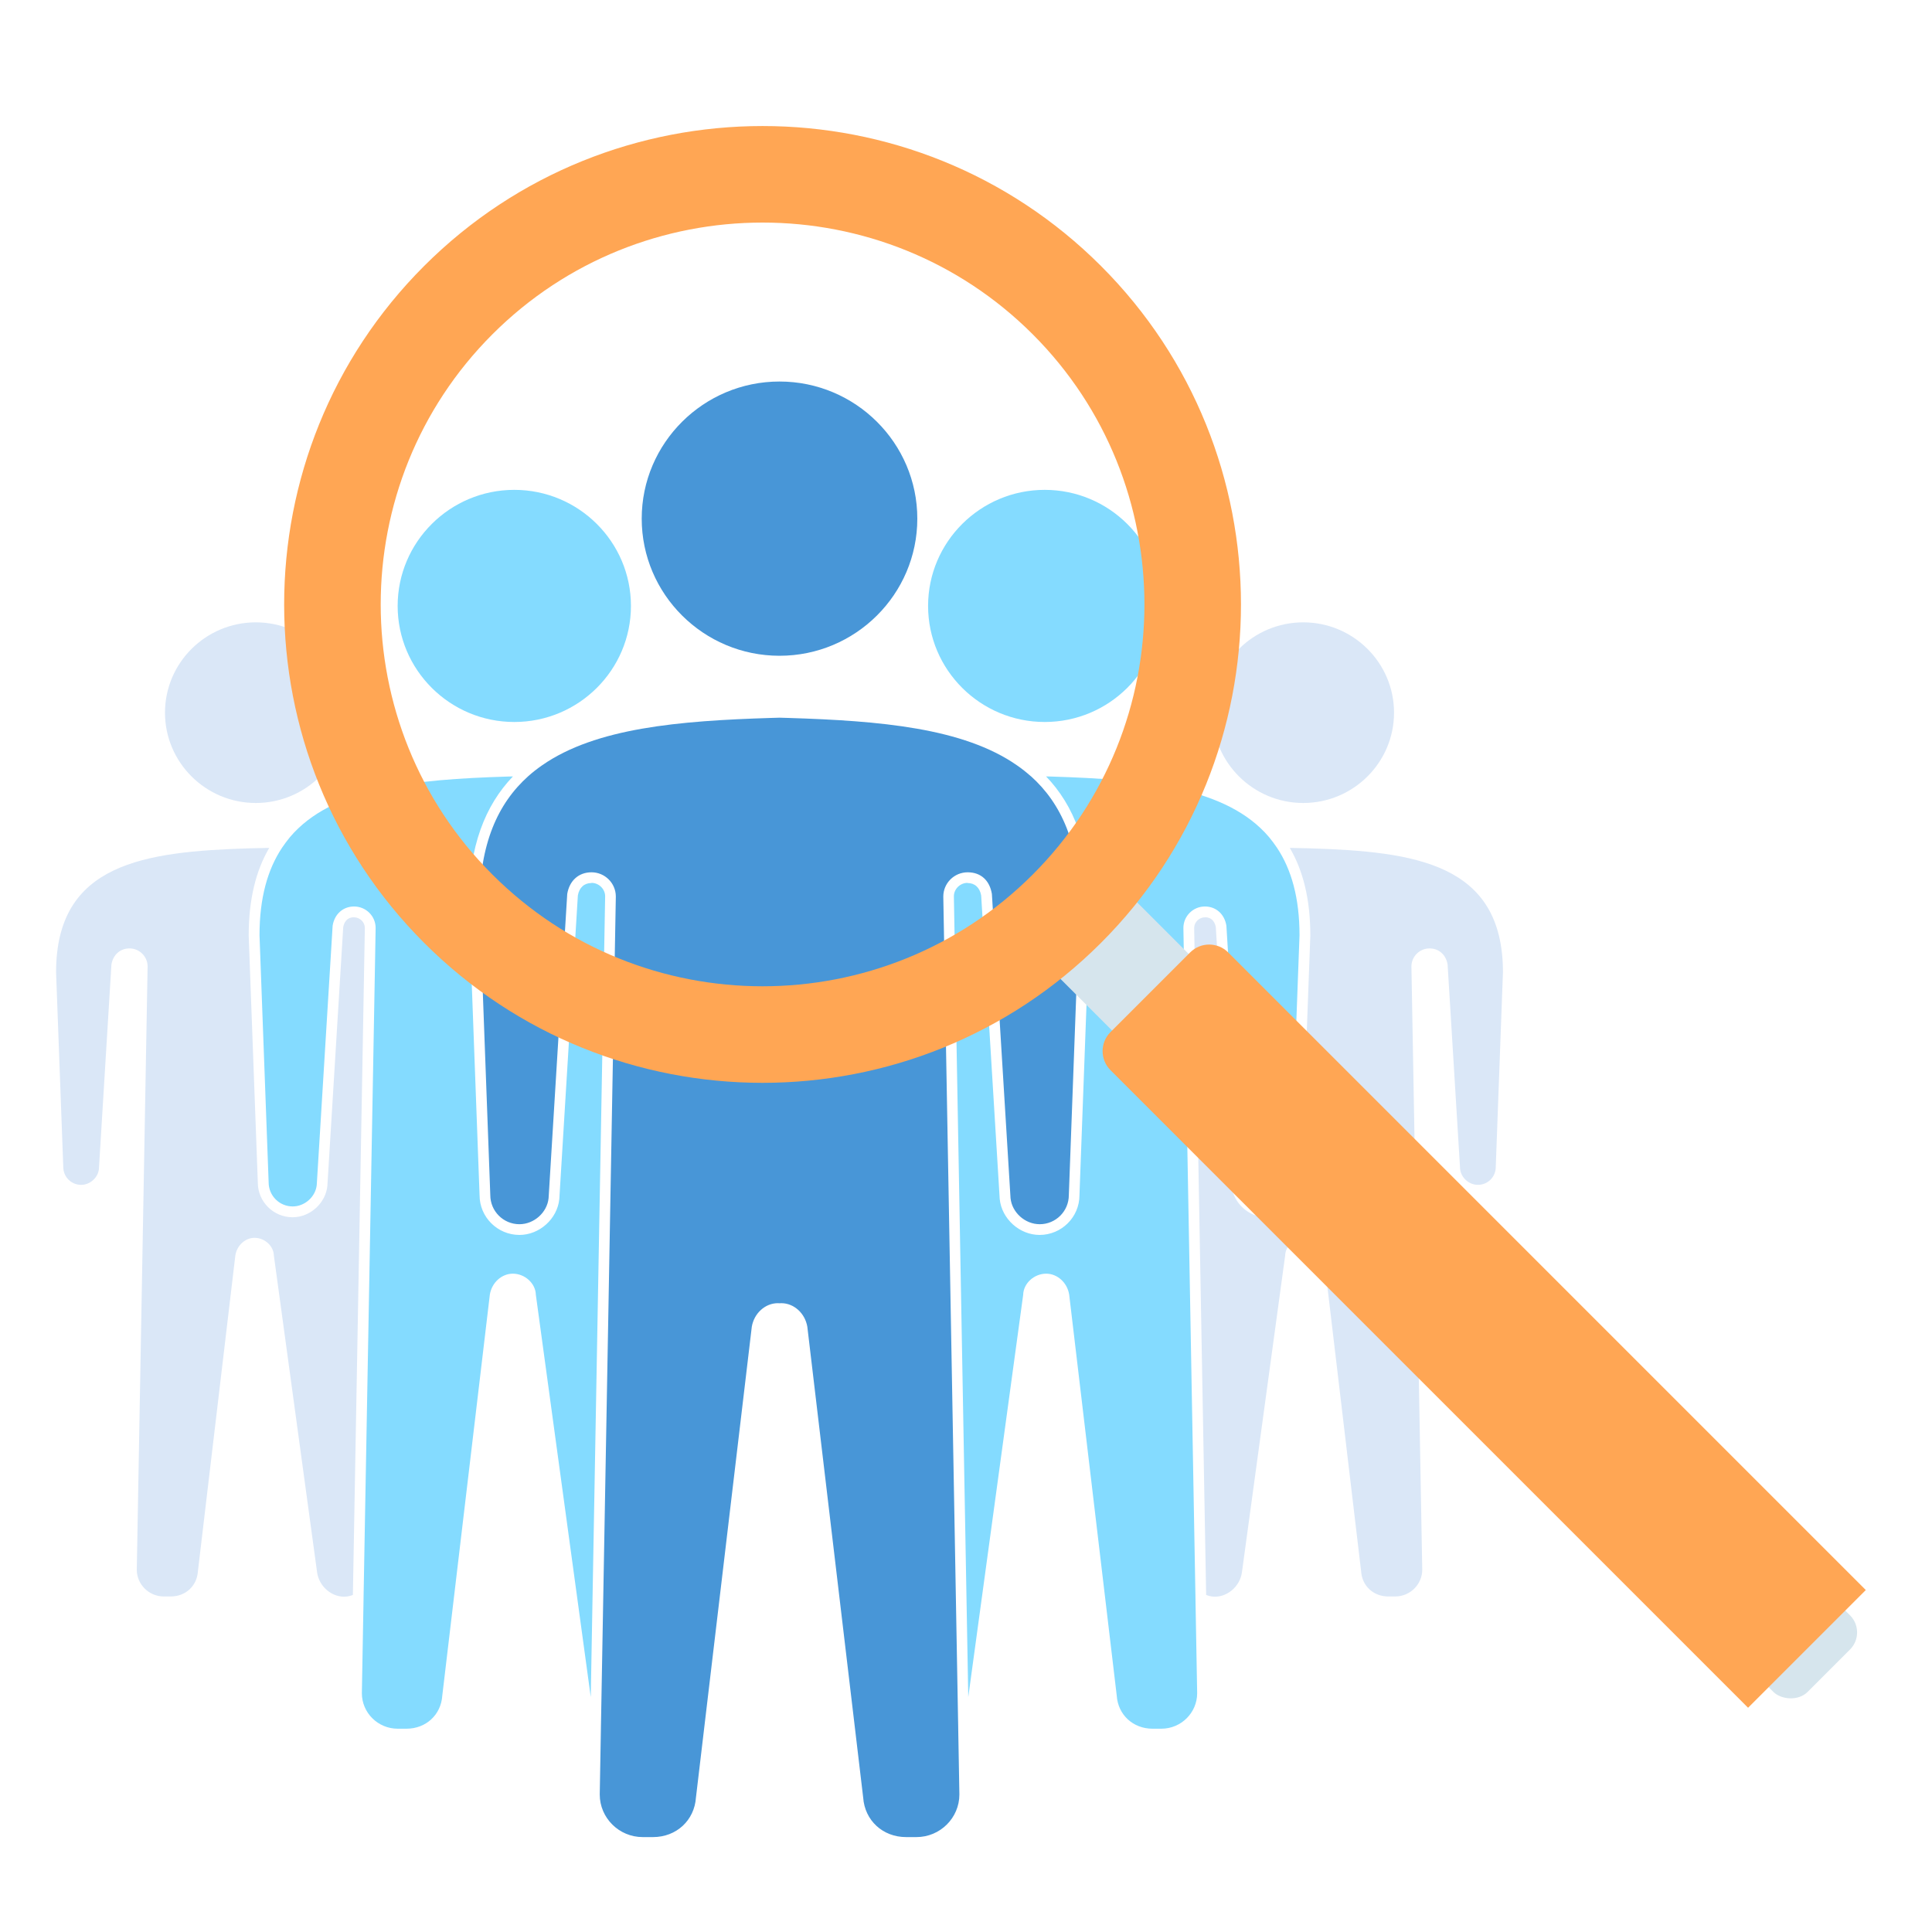
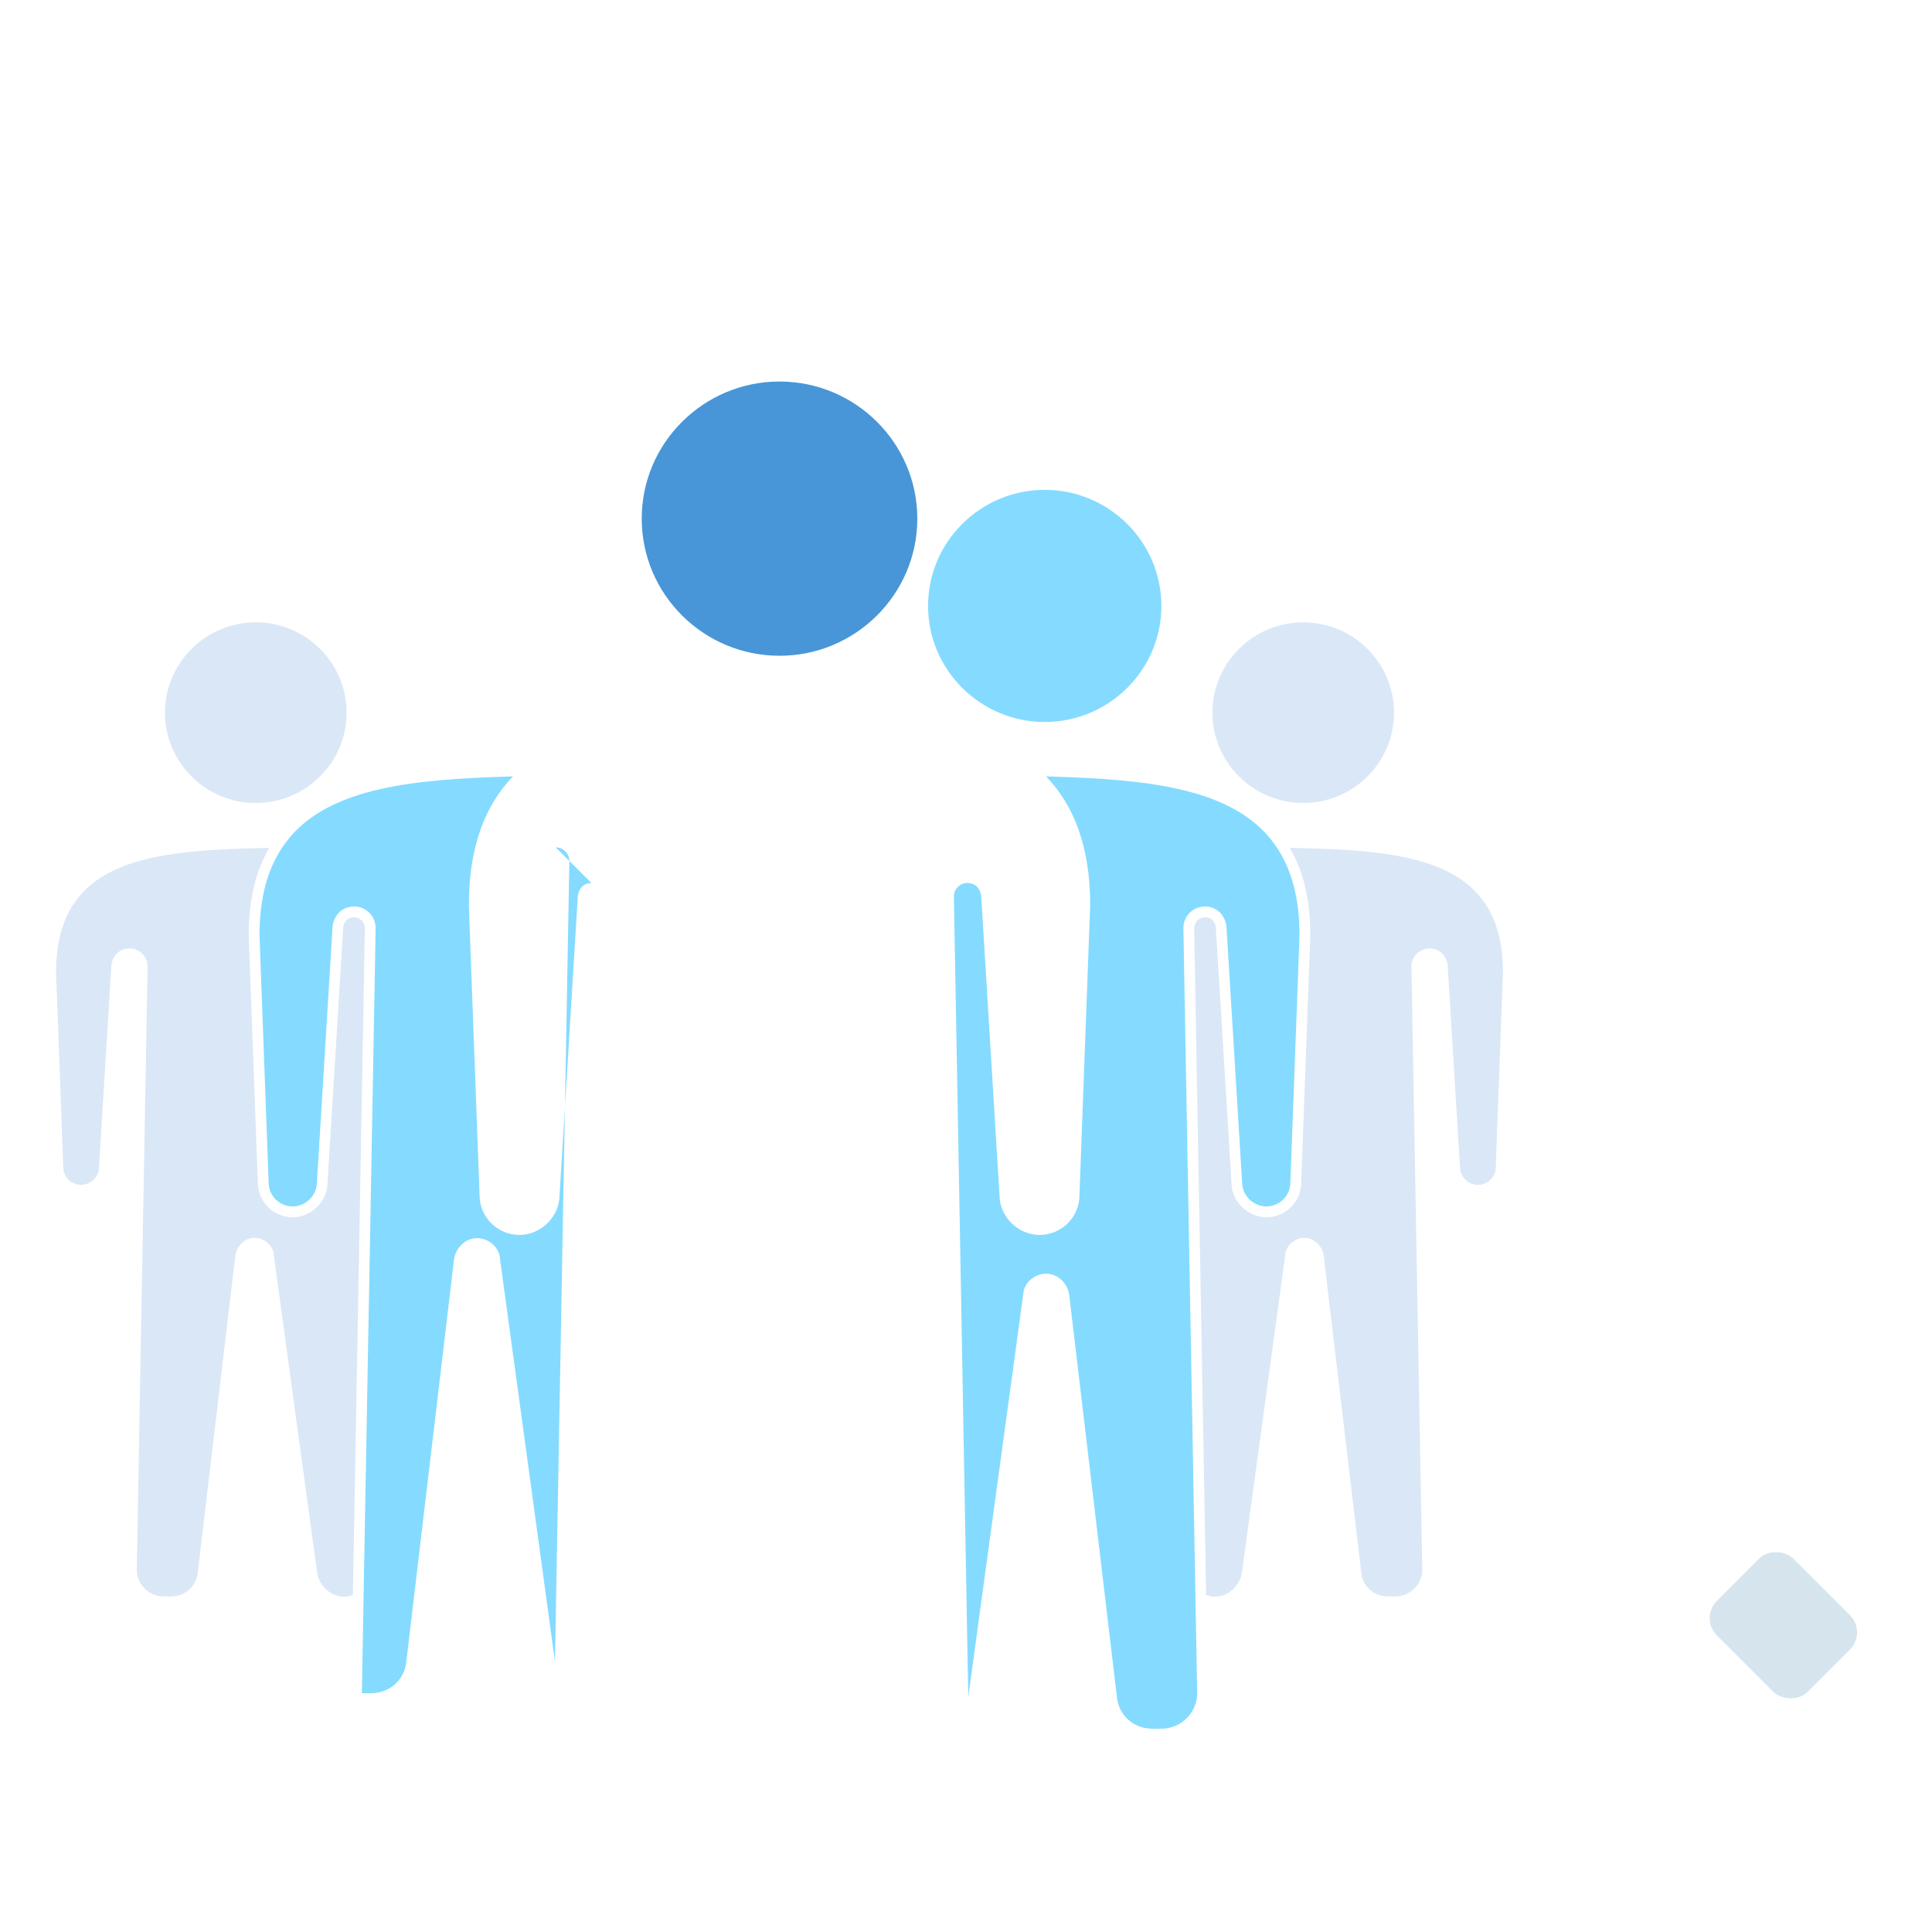
<svg xmlns="http://www.w3.org/2000/svg" id="Layer_1" data-name="Layer 1" viewBox="0 0 400 400">
  <defs>
    <style>
      .cls-1 {
        fill: #4896d7;
      }

      .cls-2 {
        fill: #ffa654;
      }

      .cls-3 {
        fill: #d6e5ed;
      }

      .cls-4 {
        fill: #84dbff;
      }

      .cls-5 {
        fill: #dae7f7;
      }
    </style>
  </defs>
  <g>
    <g>
      <path class="cls-5" d="M73.3,189.91c-1.62,0-2.1,1.26-2.24,2.05l-3.28,53.56c-.36,3.6-3.59,6.5-7.2,6.5-3.97,0-7.2-3.22-7.2-7.17l-1.89-51.15c0-7.59,1.53-13.51,4.25-18.15-1.31.02-2.63.04-3.95.08h0c-21.98.68-40.18,3.09-40.18,25.67l1.49,40.31c0,2.06,1.65,3.7,3.69,3.7,1.85,0,3.51-1.48,3.69-3.3l2.59-42.33c.34-2.01,1.8-3.32,3.74-3.32,2.07,0,3.75,1.68,3.75,3.74l-2.24,124.88c0,3.05,2.51,5.55,5.6,5.55h1.44c3.05,0,5.41-2.17,5.61-5.17l7.76-65.47c.35-2.08,2.06-3.61,3.98-3.61,2.1,0,3.94,1.7,3.99,3.65l8.95,65.59c.41,3.06,3.29,5.39,6.19,5.02.43-.06.83-.17,1.22-.32l1.96-108.98.42-23.67.1-5.45c0-1.18-1.02-2.2-2.24-2.2Z" />
      <path class="cls-5" d="M52.96,166.25c10.36,0,18.8-8.39,18.8-18.7s-8.43-18.7-18.8-18.7-18.8,8.39-18.8,18.7,8.43,18.7,18.8,18.7Z" />
    </g>
    <g>
-       <path class="cls-4" d="M122.46,182.82c-1.5,0-2.53.94-2.82,2.57l-3.84,62.85c-.41,4.12-4.12,7.44-8.25,7.44-4.55,0-8.26-3.69-8.26-8.22l-2.22-60.03c0-12.2,3.39-20.71,9.13-26.68-.4.01-.8.02-1.2.03h0c-19.24.6-36.2,2.23-44.96,12.53-.3.36-.59.73-.87,1.11-.27.36-.53.73-.78,1.1-2.98,4.49-4.66,10.37-4.66,18.12l1.89,51.15c0,2.77,2.23,4.99,4.98,4.99,2.5,0,4.73-2,4.98-4.45l3.29-53.69c.4-2.4,2.15-3.96,4.44-3.96,2.46,0,4.46,1.99,4.46,4.44l-.07,4.05-.02,1.16-.02,1.2-.41,22.69-.56,30.96-.56,30.95-.82,45.53-.03,1.56-.02,1.38-.34,18.96c0,4.04,3.32,7.35,7.41,7.35h1.83c4.03,0,7.15-2.88,7.41-6.84l9.85-83.06c.41-2.48,2.46-4.31,4.76-4.31,2.51,0,4.71,2.03,4.76,4.36l11.36,83.23s0,.04.01.06l2.98-165.78c0-1.5-1.29-2.78-2.82-2.78Z" />
-       <path class="cls-4" d="M106.48,149.48c13.32,0,24.15-10.78,24.15-24.03s-10.83-24.03-24.15-24.03-24.15,10.78-24.15,24.03,10.83,24.03,24.15,24.03Z" />
+       <path class="cls-4" d="M122.46,182.82c-1.5,0-2.53.94-2.82,2.57l-3.84,62.85c-.41,4.12-4.12,7.44-8.25,7.44-4.55,0-8.26-3.69-8.26-8.22l-2.22-60.03c0-12.2,3.39-20.71,9.13-26.68-.4.01-.8.02-1.2.03h0c-19.24.6-36.2,2.23-44.96,12.53-.3.36-.59.73-.87,1.11-.27.36-.53.73-.78,1.1-2.98,4.49-4.66,10.37-4.66,18.12l1.89,51.15c0,2.77,2.23,4.99,4.98,4.99,2.5,0,4.73-2,4.98-4.45l3.29-53.69c.4-2.4,2.15-3.96,4.44-3.96,2.46,0,4.46,1.99,4.46,4.44l-.07,4.05-.02,1.16-.02,1.2-.41,22.69-.56,30.96-.56,30.95-.82,45.53-.03,1.56-.02,1.38-.34,18.96h1.83c4.03,0,7.15-2.88,7.41-6.84l9.85-83.06c.41-2.48,2.46-4.31,4.76-4.31,2.51,0,4.71,2.03,4.76,4.36l11.36,83.23s0,.04.01.06l2.98-165.78c0-1.5-1.29-2.78-2.82-2.78Z" />
    </g>
    <g>
      <path class="cls-5" d="M249.48,189.91c1.62,0,2.1,1.26,2.24,2.05l3.28,53.56c.36,3.6,3.59,6.5,7.2,6.5,3.97,0,7.2-3.22,7.2-7.17l1.89-51.15c0-7.59-1.53-13.51-4.25-18.15,1.31.02,2.63.04,3.95.08h0c21.98.68,40.18,3.09,40.18,25.67l-1.49,40.31c0,2.06-1.65,3.7-3.69,3.7-1.85,0-3.51-1.48-3.69-3.3l-2.59-42.33c-.34-2.01-1.8-3.32-3.74-3.32-2.07,0-3.75,1.68-3.75,3.74l2.24,124.88c0,3.05-2.51,5.55-5.6,5.55h-1.44c-3.05,0-5.41-2.17-5.61-5.17l-7.76-65.47c-.35-2.08-2.06-3.61-3.98-3.61-2.1,0-3.94,1.7-3.99,3.65l-8.95,65.59c-.41,3.06-3.29,5.39-6.19,5.02-.43-.06-.83-.17-1.22-.32l-1.96-108.98-.42-23.67-.1-5.45c0-1.18,1.02-2.2,2.24-2.2Z" />
      <path class="cls-5" d="M269.82,166.25c-10.36,0-18.8-8.39-18.8-18.7,0-10.31,8.43-18.7,18.8-18.7s18.8,8.39,18.8,18.7c0,10.31-8.43,18.7-18.8,18.7Z" />
    </g>
    <g>
      <path class="cls-4" d="M200.32,182.82c1.5,0,2.53.94,2.82,2.57l3.84,62.85c.41,4.12,4.12,7.44,8.25,7.44,4.55,0,8.26-3.69,8.26-8.22l2.22-60.03c0-12.2-3.39-20.71-9.13-26.68.4.01.8.02,1.2.03h0c19.24.6,36.2,2.23,44.96,12.53.3.36.59.73.87,1.11.27.36.53.73.78,1.1,2.98,4.49,4.66,10.37,4.66,18.12l-1.89,51.15c0,2.77-2.23,4.99-4.98,4.99-2.5,0-4.73-2-4.98-4.45l-3.29-53.69c-.4-2.4-2.15-3.96-4.44-3.96-2.46,0-4.46,1.99-4.46,4.44l.07,4.05.02,1.16.02,1.2.41,22.69.56,30.96.56,30.95.82,45.53.03,1.56.02,1.38.34,18.96c0,4.04-3.32,7.35-7.41,7.35h-1.83c-4.03,0-7.15-2.88-7.41-6.84l-9.85-83.06c-.41-2.48-2.46-4.31-4.76-4.31-2.51,0-4.71,2.03-4.76,4.36l-11.36,83.23s0,.04-.01.06l-2.98-165.78c0-1.5,1.29-2.78,2.82-2.78Z" />
      <path class="cls-4" d="M216.3,149.48c-13.32,0-24.15-10.78-24.15-24.03s10.83-24.03,24.15-24.03c13.32,0,24.15,10.78,24.15,24.03s-10.83,24.03-24.15,24.03Z" />
    </g>
    <g>
      <path class="cls-1" d="M161.39,135.77c15.73,0,28.53-12.74,28.53-28.39s-12.8-28.39-28.53-28.39c-15.73,0-28.53,12.74-28.53,28.39s12.8,28.39,28.53,28.39Z" />
-       <path class="cls-1" d="M213.39,160.68c-.44-.39-.89-.76-1.35-1.13-.49-.39-1-.76-1.52-1.12-11.1-7.72-28.28-9.2-47.38-9.79-.58-.02-1.17-.03-1.75-.05-.58.02-1.17.03-1.75.05-19.09.59-36.27,2.07-47.38,9.79-.52.36-1.03.74-1.52,1.12-.46.37-.92.74-1.35,1.13-6.37,5.69-10.1,14.11-10.1,26.71l2.22,60.03c0,3.35,2.71,6.04,6.03,6.04,3.03,0,5.74-2.42,6.04-5.4l3.86-62.98c.46-2.77,2.39-4.48,5.02-4.48,2.78,0,5.04,2.25,5.04,5.02l-3.05,170.06-.03,1.51-.02,1.37-.23,12.97c0,4.85,3.99,8.82,8.89,8.82h2.14c4.83,0,8.57-3.45,8.89-8.2l11.56-97.45c.47-2.81,2.78-4.89,5.39-4.89.12,0,.24.01.36.02.12,0,.24-.02.36-.02,2.61,0,4.92,2.08,5.39,4.89l11.56,97.45c.32,4.75,4.06,8.2,8.89,8.2h2.14c4.9,0,8.89-3.97,8.89-8.82l-.23-12.97-.02-1.37-.03-1.51-3.05-170.06c0-2.77,2.26-5.02,5.04-5.02s4.56,1.72,5.02,4.48l3.86,62.98c.3,2.98,3.01,5.4,6.04,5.4,3.33,0,6.03-2.69,6.03-6.04l2.22-60.03c0-12.6-3.74-21.03-10.1-26.71Z" />
    </g>
  </g>
  <g>
-     <rect class="cls-3" x="222.99" y="188.16" width="22.43" height="26.61" transform="translate(-73.86 224.61) rotate(-45)" />
    <rect class="cls-3" x="358.01" y="323.19" width="22.43" height="26.61" rx="5.01" ry="5.01" transform="translate(-129.79 359.64) rotate(-45)" />
-     <path class="cls-2" d="M227.95,195.21c-38.64,38.64-101.51,38.64-140.14,0-38.64-38.64-38.64-101.51,0-140.14s101.5-38.64,140.14,0c38.64,38.64,38.64,101.5,0,140.14ZM101.95,69.21c-30.84,30.84-30.84,81.02,0,111.86,30.84,30.84,81.02,30.84,111.86,0s30.84-81.02,0-111.86c-30.84-30.84-81.02-30.84-111.86,0Z" />
-     <path class="cls-2" d="M294.48,177.27h23.32c3.08,0,5.57,2.5,5.57,5.57v186.69h-34.47v-186.69c0-3.08,2.5-5.57,5.57-5.57Z" transform="translate(-103.66 296.56) rotate(-45)" />
  </g>
</svg>